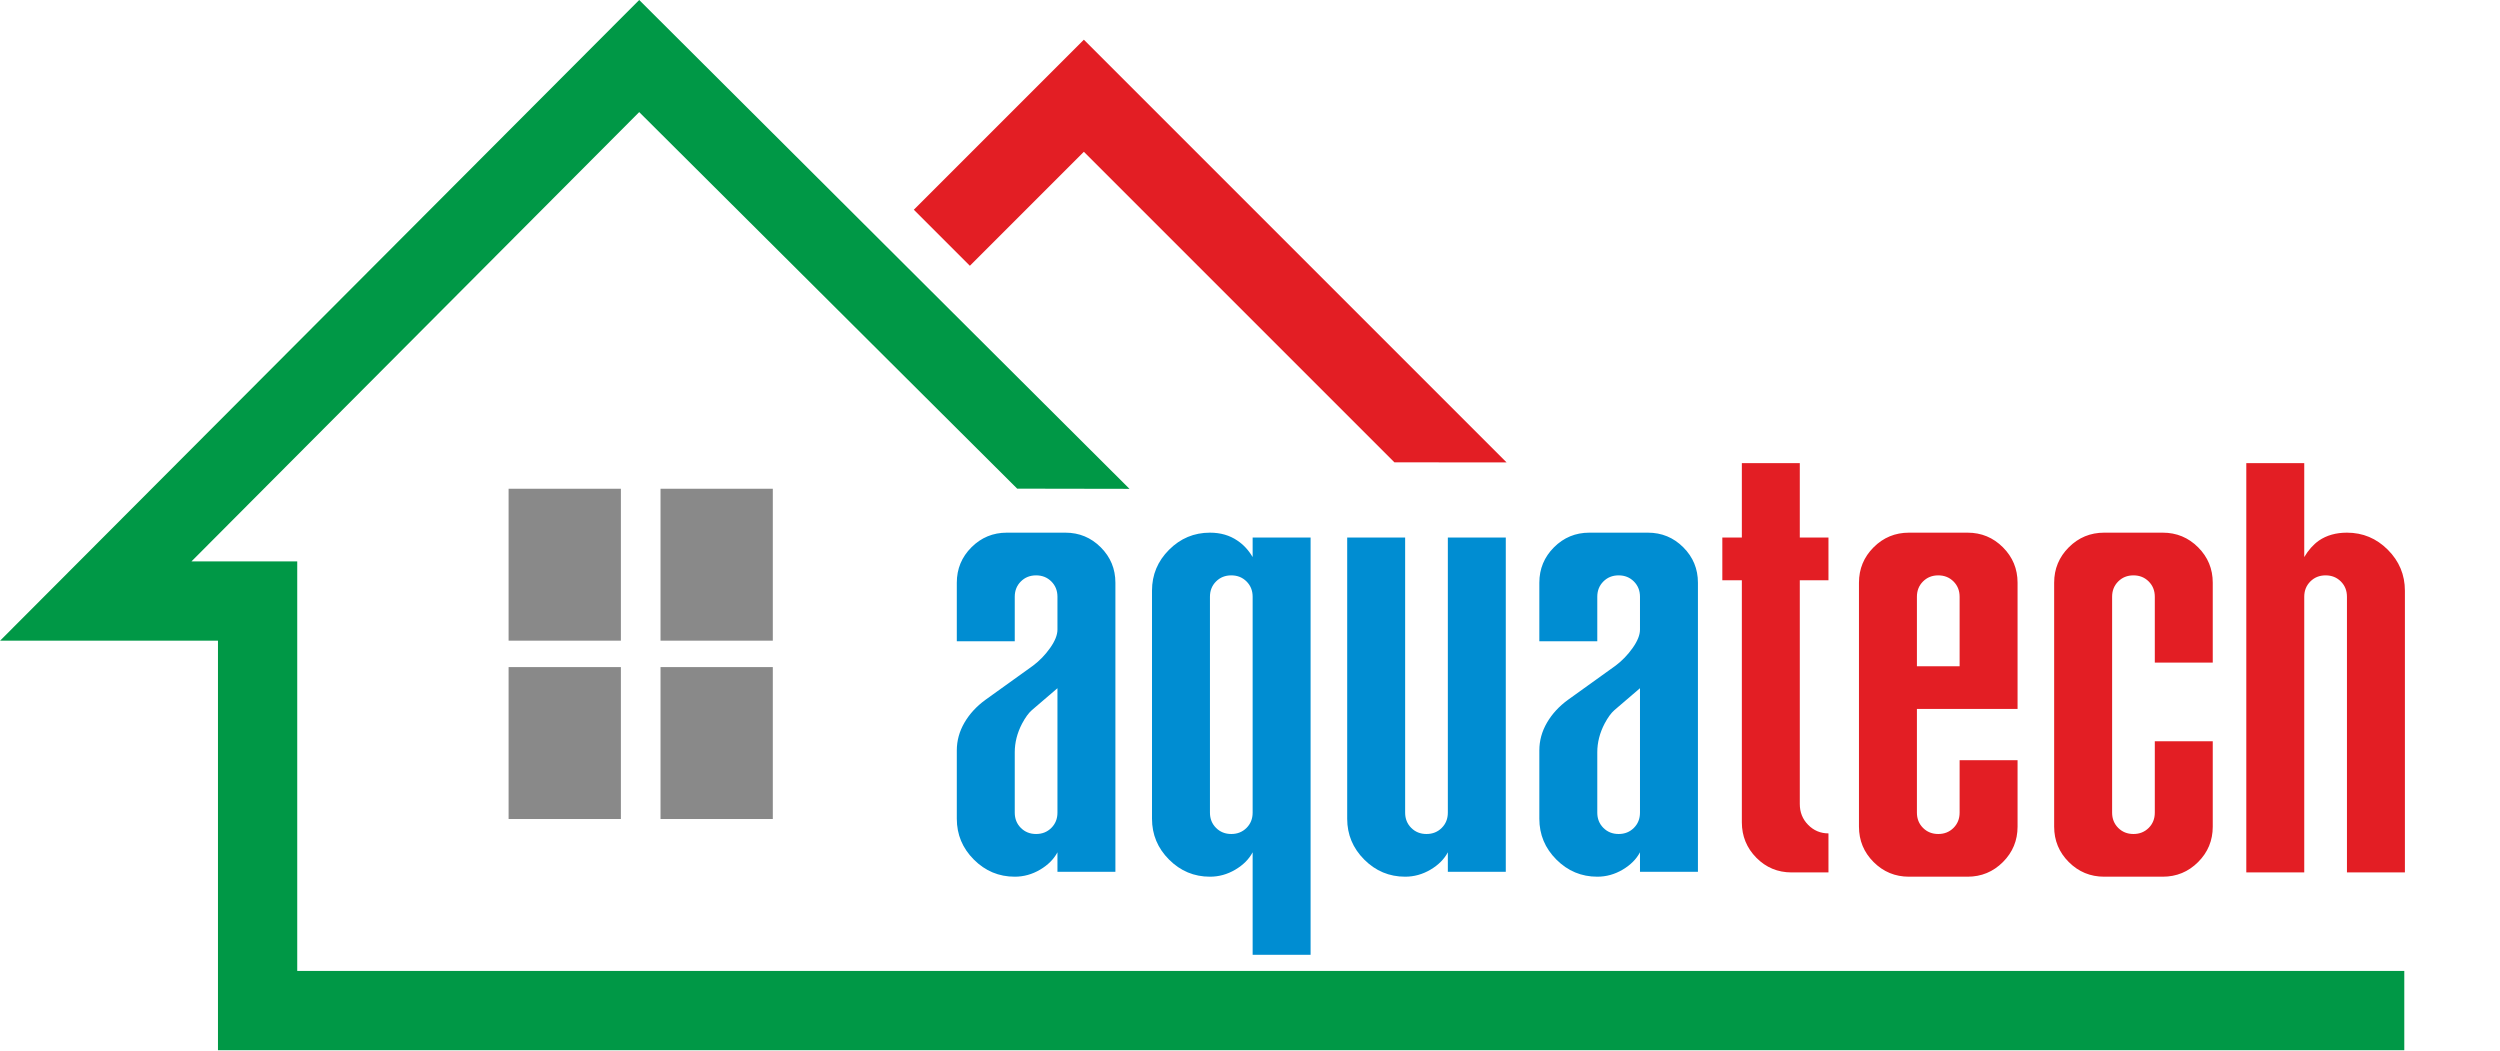
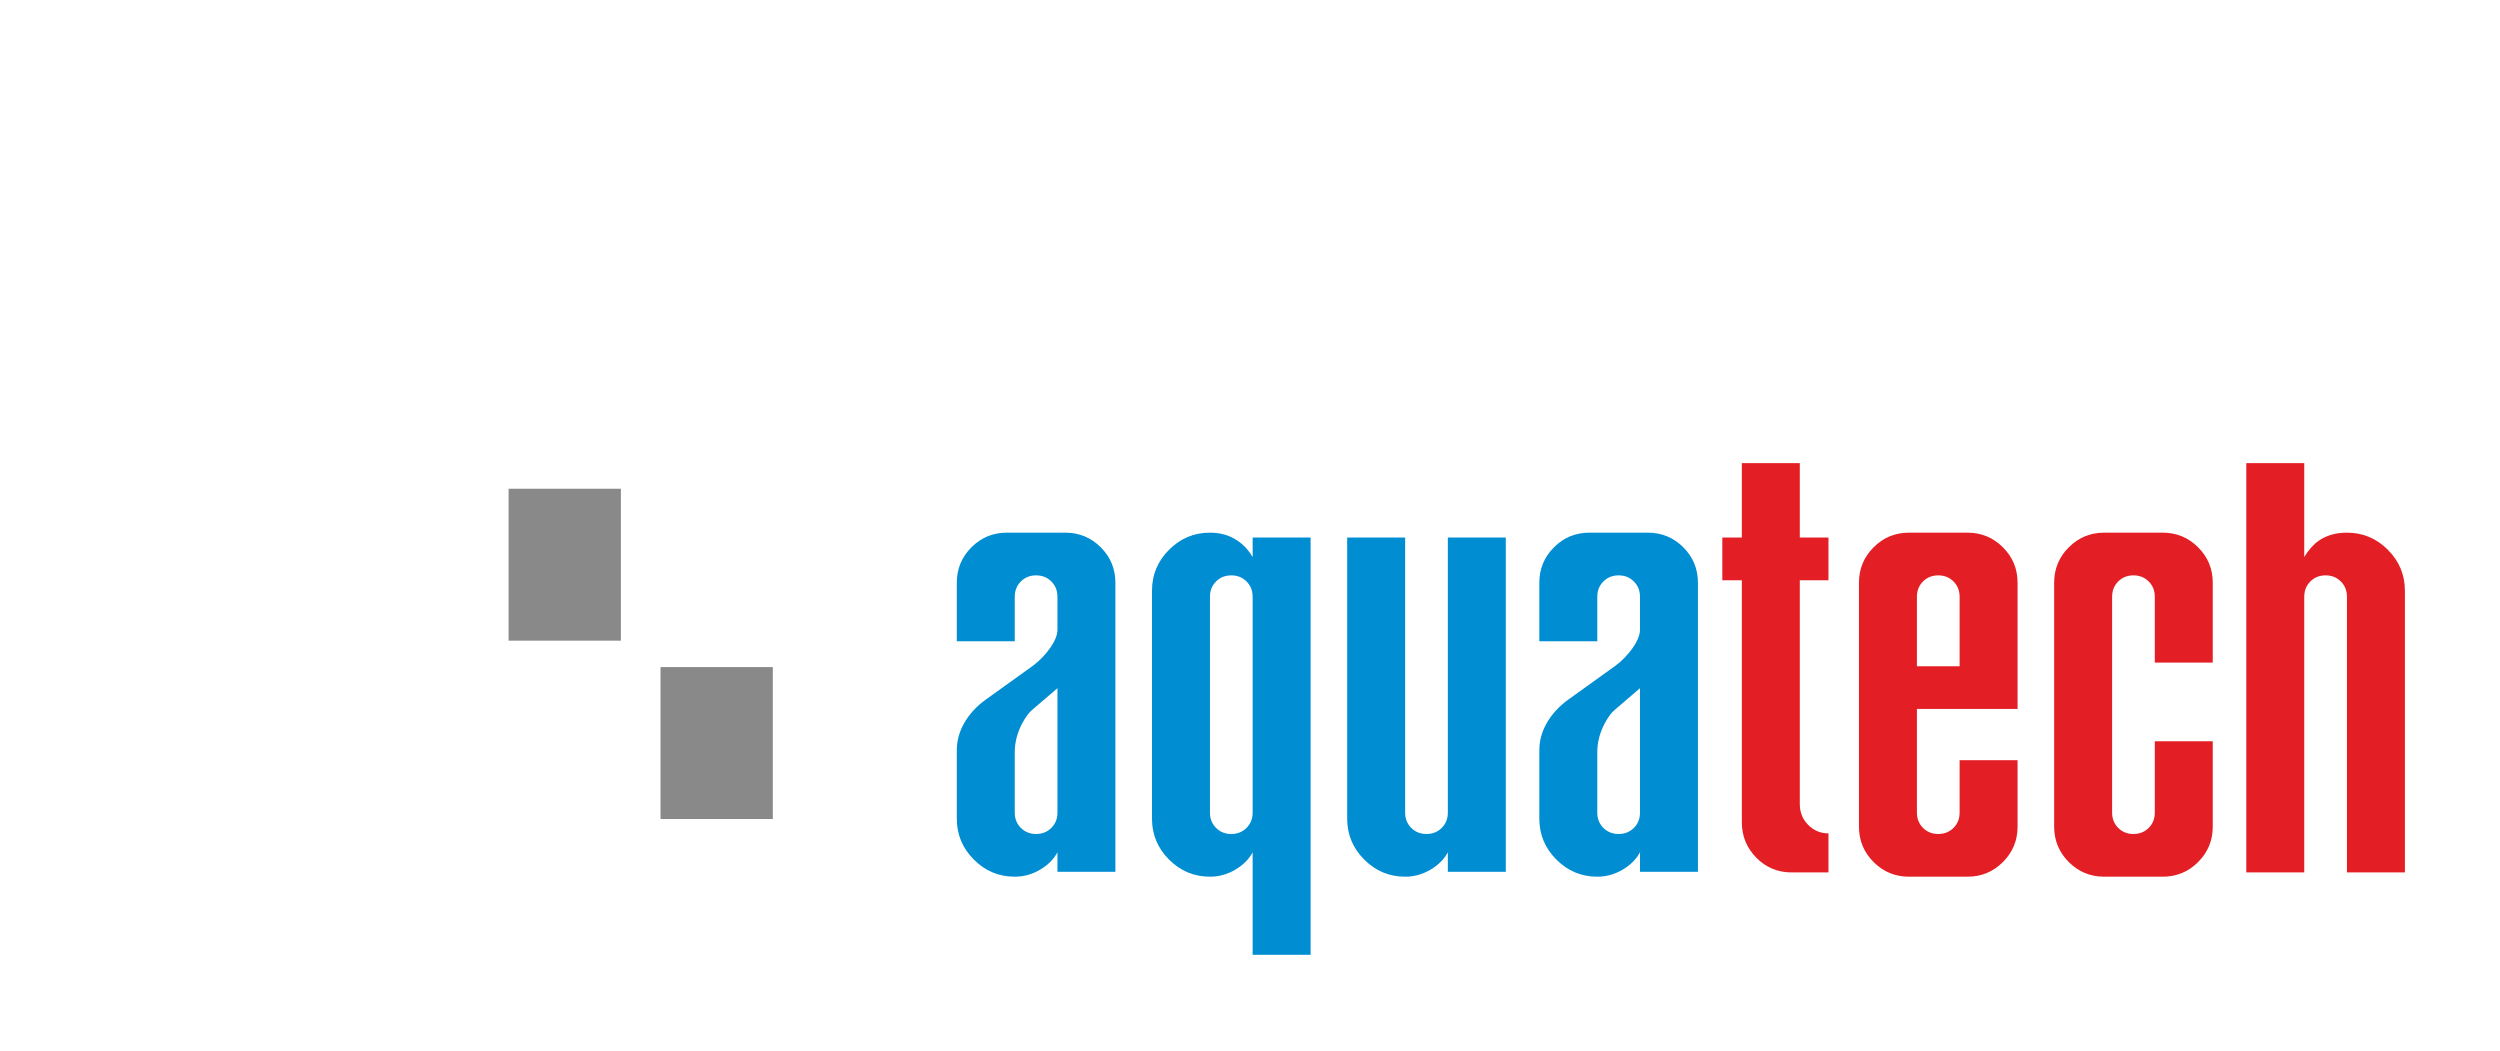
<svg xmlns="http://www.w3.org/2000/svg" width="528" height="222" viewBox="0 0 528 222" fill="none">
  <path fill-rule="evenodd" clip-rule="evenodd" d="M107.416 103.224H131.131V135.309H107.416V103.224Z" fill="#898989" />
-   <path fill-rule="evenodd" clip-rule="evenodd" d="M107.416 140.889H131.131V172.975H107.416V140.889Z" fill="#898989" />
-   <path fill-rule="evenodd" clip-rule="evenodd" d="M139.501 103.224H163.217V135.309H139.501V103.224Z" fill="#898989" />
  <path fill-rule="evenodd" clip-rule="evenodd" d="M139.501 140.889H163.217V172.975H139.501V140.889Z" fill="#898989" />
  <path d="M235.572 184.128H223.334V180.005C222.561 181.465 221.337 182.689 219.662 183.677C217.987 184.665 216.205 185.159 214.316 185.159C210.966 185.159 208.089 183.956 205.684 181.551C203.279 179.146 202.077 176.269 202.077 172.919V158.491C202.077 156.43 202.614 154.476 203.687 152.629C204.761 150.783 206.242 149.172 208.132 147.798L218.18 140.584C219.554 139.553 220.757 138.308 221.788 136.848C222.818 135.388 223.334 134.1 223.334 132.983V126.026C223.334 124.738 222.904 123.664 222.045 122.805C221.186 121.947 220.113 121.517 218.825 121.517C217.536 121.517 216.463 121.947 215.604 122.805C214.745 123.664 214.316 124.738 214.316 126.026V135.43H202.077V123.063C202.077 120.143 203.107 117.653 205.169 115.591C207.23 113.53 209.721 112.499 212.641 112.499H225.008C227.928 112.499 230.419 113.53 232.48 115.591C234.541 117.653 235.572 120.143 235.572 123.063V184.128ZM223.334 171.631V145.351L217.923 149.988C217.236 150.589 216.549 151.534 215.862 152.822C214.831 154.798 214.316 156.816 214.316 158.877V171.631C214.316 172.92 214.745 173.994 215.604 174.852C216.463 175.711 217.536 176.14 218.825 176.14C220.113 176.14 221.186 175.711 222.045 174.852C222.904 173.994 223.334 172.92 223.334 171.631ZM276.797 201.648H264.558V180.005C263.785 181.465 262.562 182.689 260.887 183.677C259.212 184.665 257.43 185.159 255.541 185.159C252.191 185.159 249.314 183.956 246.909 181.551C244.504 179.146 243.302 176.269 243.302 172.919V124.738C243.302 121.388 244.504 118.511 246.909 116.106C249.314 113.701 252.191 112.499 255.541 112.499C257.774 112.499 259.706 113.058 261.338 114.174C262.626 115.033 263.699 116.192 264.558 117.653V113.53H276.797V201.648ZM264.558 171.631V126.026C264.558 124.738 264.129 123.664 263.27 122.805C262.411 121.947 261.338 121.517 260.049 121.517C258.761 121.517 257.688 121.947 256.829 122.805C255.97 123.664 255.541 124.738 255.541 126.026V171.631C255.541 172.92 255.97 173.994 256.829 174.852C257.688 175.711 258.761 176.14 260.049 176.14C261.338 176.14 262.411 175.711 263.27 174.852C264.129 173.994 264.558 172.92 264.558 171.631ZM318.023 184.128H305.784V180.005C305.011 181.465 303.787 182.689 302.112 183.677C300.437 184.665 298.655 185.159 296.766 185.159C293.416 185.159 290.539 183.956 288.134 181.551C285.73 179.146 284.527 176.269 284.527 172.919V113.53H296.766V171.631C296.766 172.92 297.195 173.994 298.054 174.852C298.913 175.711 299.986 176.14 301.274 176.14C302.563 176.14 303.637 175.711 304.495 174.852C305.354 173.994 305.784 172.92 305.784 171.631V113.53H318.023V184.128ZM358.603 184.128H346.365V180.005C345.592 181.465 344.368 182.689 342.693 183.677C341.018 184.665 339.236 185.159 337.347 185.159C333.997 185.159 331.12 183.956 328.715 181.551C326.31 179.146 325.108 176.269 325.108 172.919V158.491C325.108 156.43 325.645 154.476 326.719 152.629C327.792 150.783 329.274 149.172 331.163 147.798L341.212 140.584C342.586 139.553 343.788 138.308 344.819 136.848C345.849 135.388 346.365 134.1 346.365 132.983V126.026C346.365 124.738 345.935 123.664 345.076 122.805C344.217 121.947 343.144 121.517 341.856 121.517C340.567 121.517 339.494 121.947 338.635 122.805C337.776 123.664 337.347 124.738 337.347 126.026V135.43H325.108V123.063C325.108 120.143 326.139 117.653 328.2 115.591C330.261 113.53 332.752 112.499 335.672 112.499H348.039C350.959 112.499 353.45 113.53 355.512 115.591C357.573 117.653 358.603 120.143 358.603 123.063V184.128ZM346.365 171.631V145.351L340.954 149.988C340.267 150.589 339.58 151.534 338.893 152.822C337.862 154.798 337.347 156.816 337.347 158.877V171.631C337.347 172.92 337.776 173.994 338.635 174.852C339.494 175.711 340.567 176.14 341.856 176.14C343.144 176.14 344.217 175.711 345.076 174.852C345.935 173.994 346.365 172.92 346.365 171.631Z" fill="#008DD2" />
  <path d="M367.878 122.548H363.756V113.53H367.878V97.813H380.117V113.53H386.172V122.548H380.117V169.807C380.117 171.545 380.697 173.005 381.878 174.208C383.059 175.41 384.497 176.012 386.172 176.012V184.256H378.378C375.479 184.256 372.989 183.226 370.949 181.165C368.909 179.104 367.878 176.591 367.878 173.671V122.548ZM413.87 160.552H426.109V174.595C426.109 177.515 425.078 180.005 423.017 182.067C420.956 184.128 418.465 185.159 415.545 185.159H403.177C400.257 185.159 397.767 184.128 395.705 182.067C393.644 180.005 392.613 177.515 392.613 174.595V123.063C392.613 120.143 393.644 117.653 395.705 115.591C397.767 113.53 400.257 112.499 403.177 112.499H415.545C418.465 112.499 420.956 113.53 423.017 115.591C425.078 117.653 426.109 120.143 426.109 123.063V149.731H404.852V171.631C404.852 172.92 405.282 173.994 406.14 174.852C406.999 175.711 408.073 176.14 409.361 176.14C410.649 176.14 411.723 175.711 412.582 174.852C413.441 173.994 413.87 172.92 413.87 171.631V160.552ZM413.87 140.712V126.026C413.87 124.738 413.441 123.664 412.582 122.805C411.723 121.947 410.649 121.517 409.361 121.517C408.073 121.517 406.999 121.947 406.14 122.805C405.282 123.664 404.852 124.738 404.852 126.026V140.712H413.87ZM455.095 156.558H467.334V174.595C467.334 177.515 466.303 180.005 464.242 182.067C462.181 184.128 459.69 185.159 456.77 185.159H444.402C441.483 185.159 438.992 184.128 436.93 182.067C434.869 180.005 433.838 177.515 433.838 174.595V123.063C433.838 120.143 434.869 117.653 436.93 115.591C438.992 113.53 441.483 112.499 444.402 112.499H456.77C459.69 112.499 462.181 113.53 464.242 115.591C466.303 117.653 467.334 120.143 467.334 123.063V139.939H455.095V126.026C455.095 124.738 454.666 123.664 453.807 122.805C452.948 121.947 451.875 121.517 450.586 121.517C449.298 121.517 448.224 121.947 447.366 122.805C446.507 123.664 446.078 124.738 446.078 126.026V171.631C446.078 172.92 446.507 173.994 447.366 174.852C448.224 175.711 449.298 176.14 450.586 176.14C451.875 176.14 452.948 175.711 453.807 174.852C454.666 173.994 455.095 172.92 455.095 171.631V156.558ZM507.915 184.256H495.676V126.026C495.676 124.738 495.247 123.664 494.388 122.805C493.529 121.947 492.455 121.517 491.167 121.517C489.879 121.517 488.805 121.947 487.946 122.805C487.088 123.664 486.658 124.738 486.658 126.026V184.256H474.419V97.813H486.658V117.653C487.517 116.192 488.547 115.033 489.75 114.174C491.382 113.058 493.357 112.499 495.676 112.499C499.026 112.499 501.903 113.701 504.308 116.106C506.712 118.511 507.915 121.41 507.915 124.759V184.256Z" fill="#E31E24" />
-   <path fill-rule="evenodd" clip-rule="evenodd" d="M135 0L238.548 103.244L214.832 103.203L135 23.674L40.435 118.569H62.776V205.06H507.786V221.8H46.035V135.309H0.021L135 0Z" fill="#009846" />
-   <path fill-rule="evenodd" clip-rule="evenodd" d="M228.911 8.383L318.192 97.664L294.498 97.644L228.911 32.057L204.837 56.132L193 44.295L228.911 8.383Z" fill="#E31E24" />
</svg>